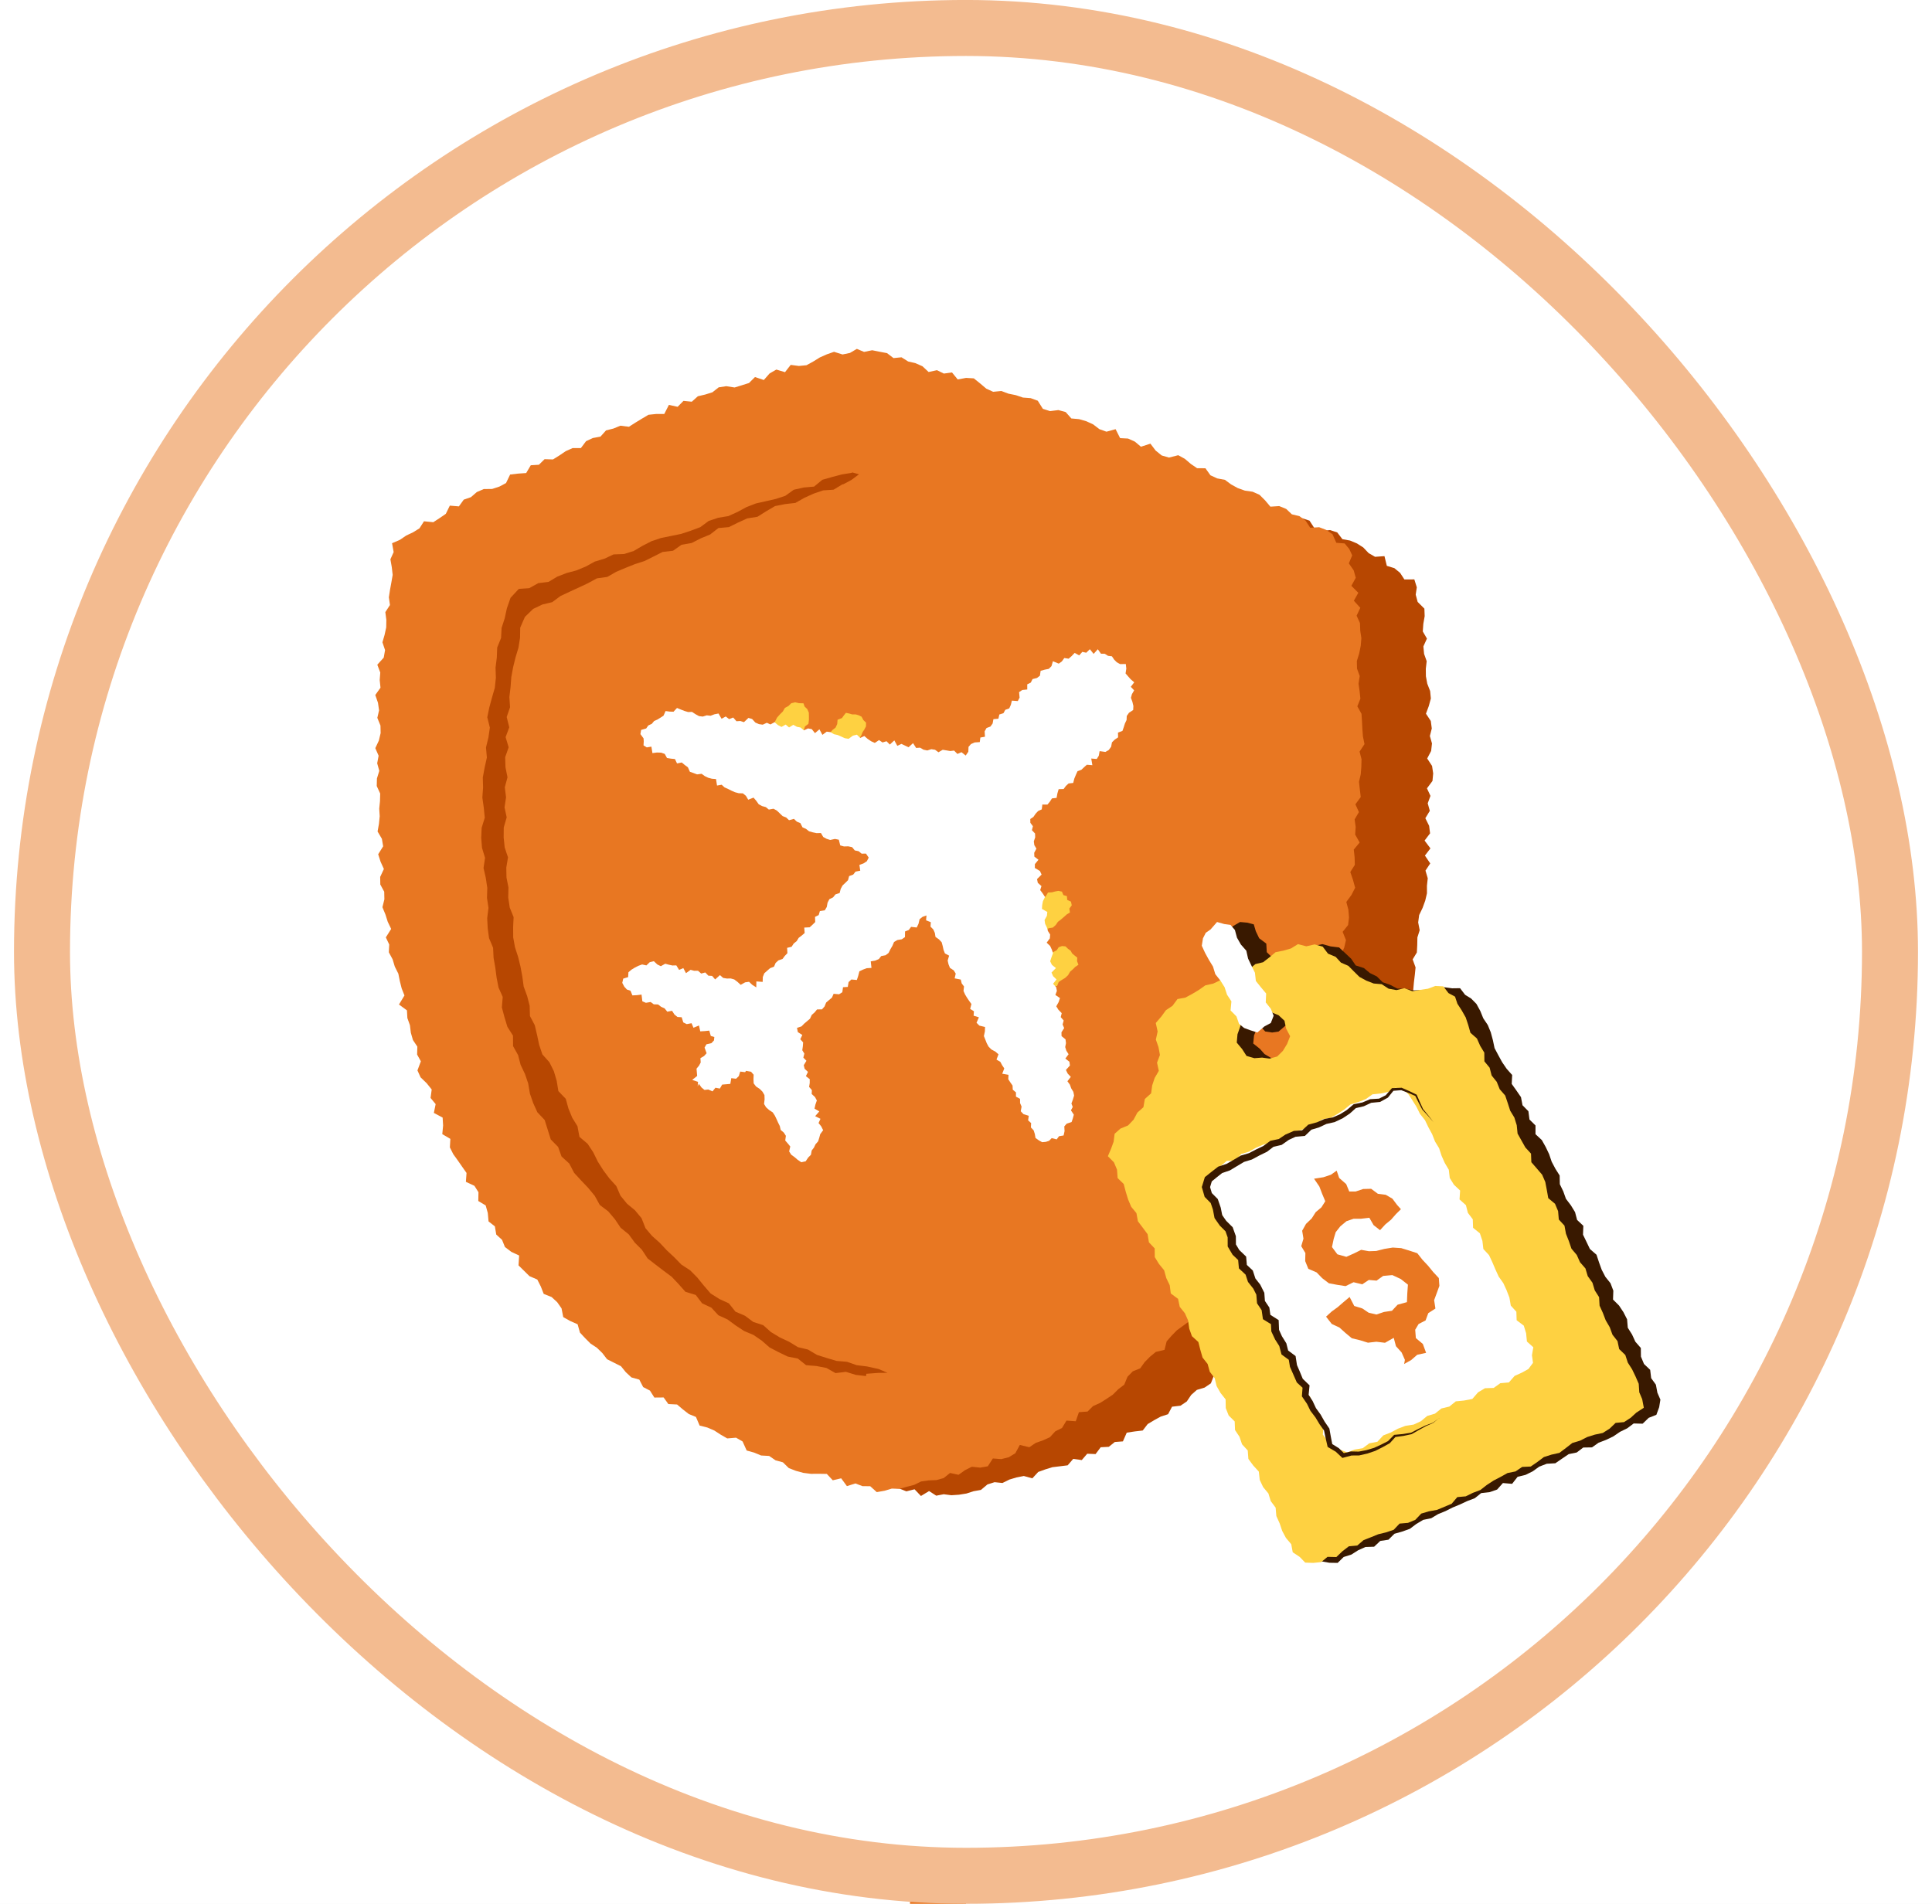
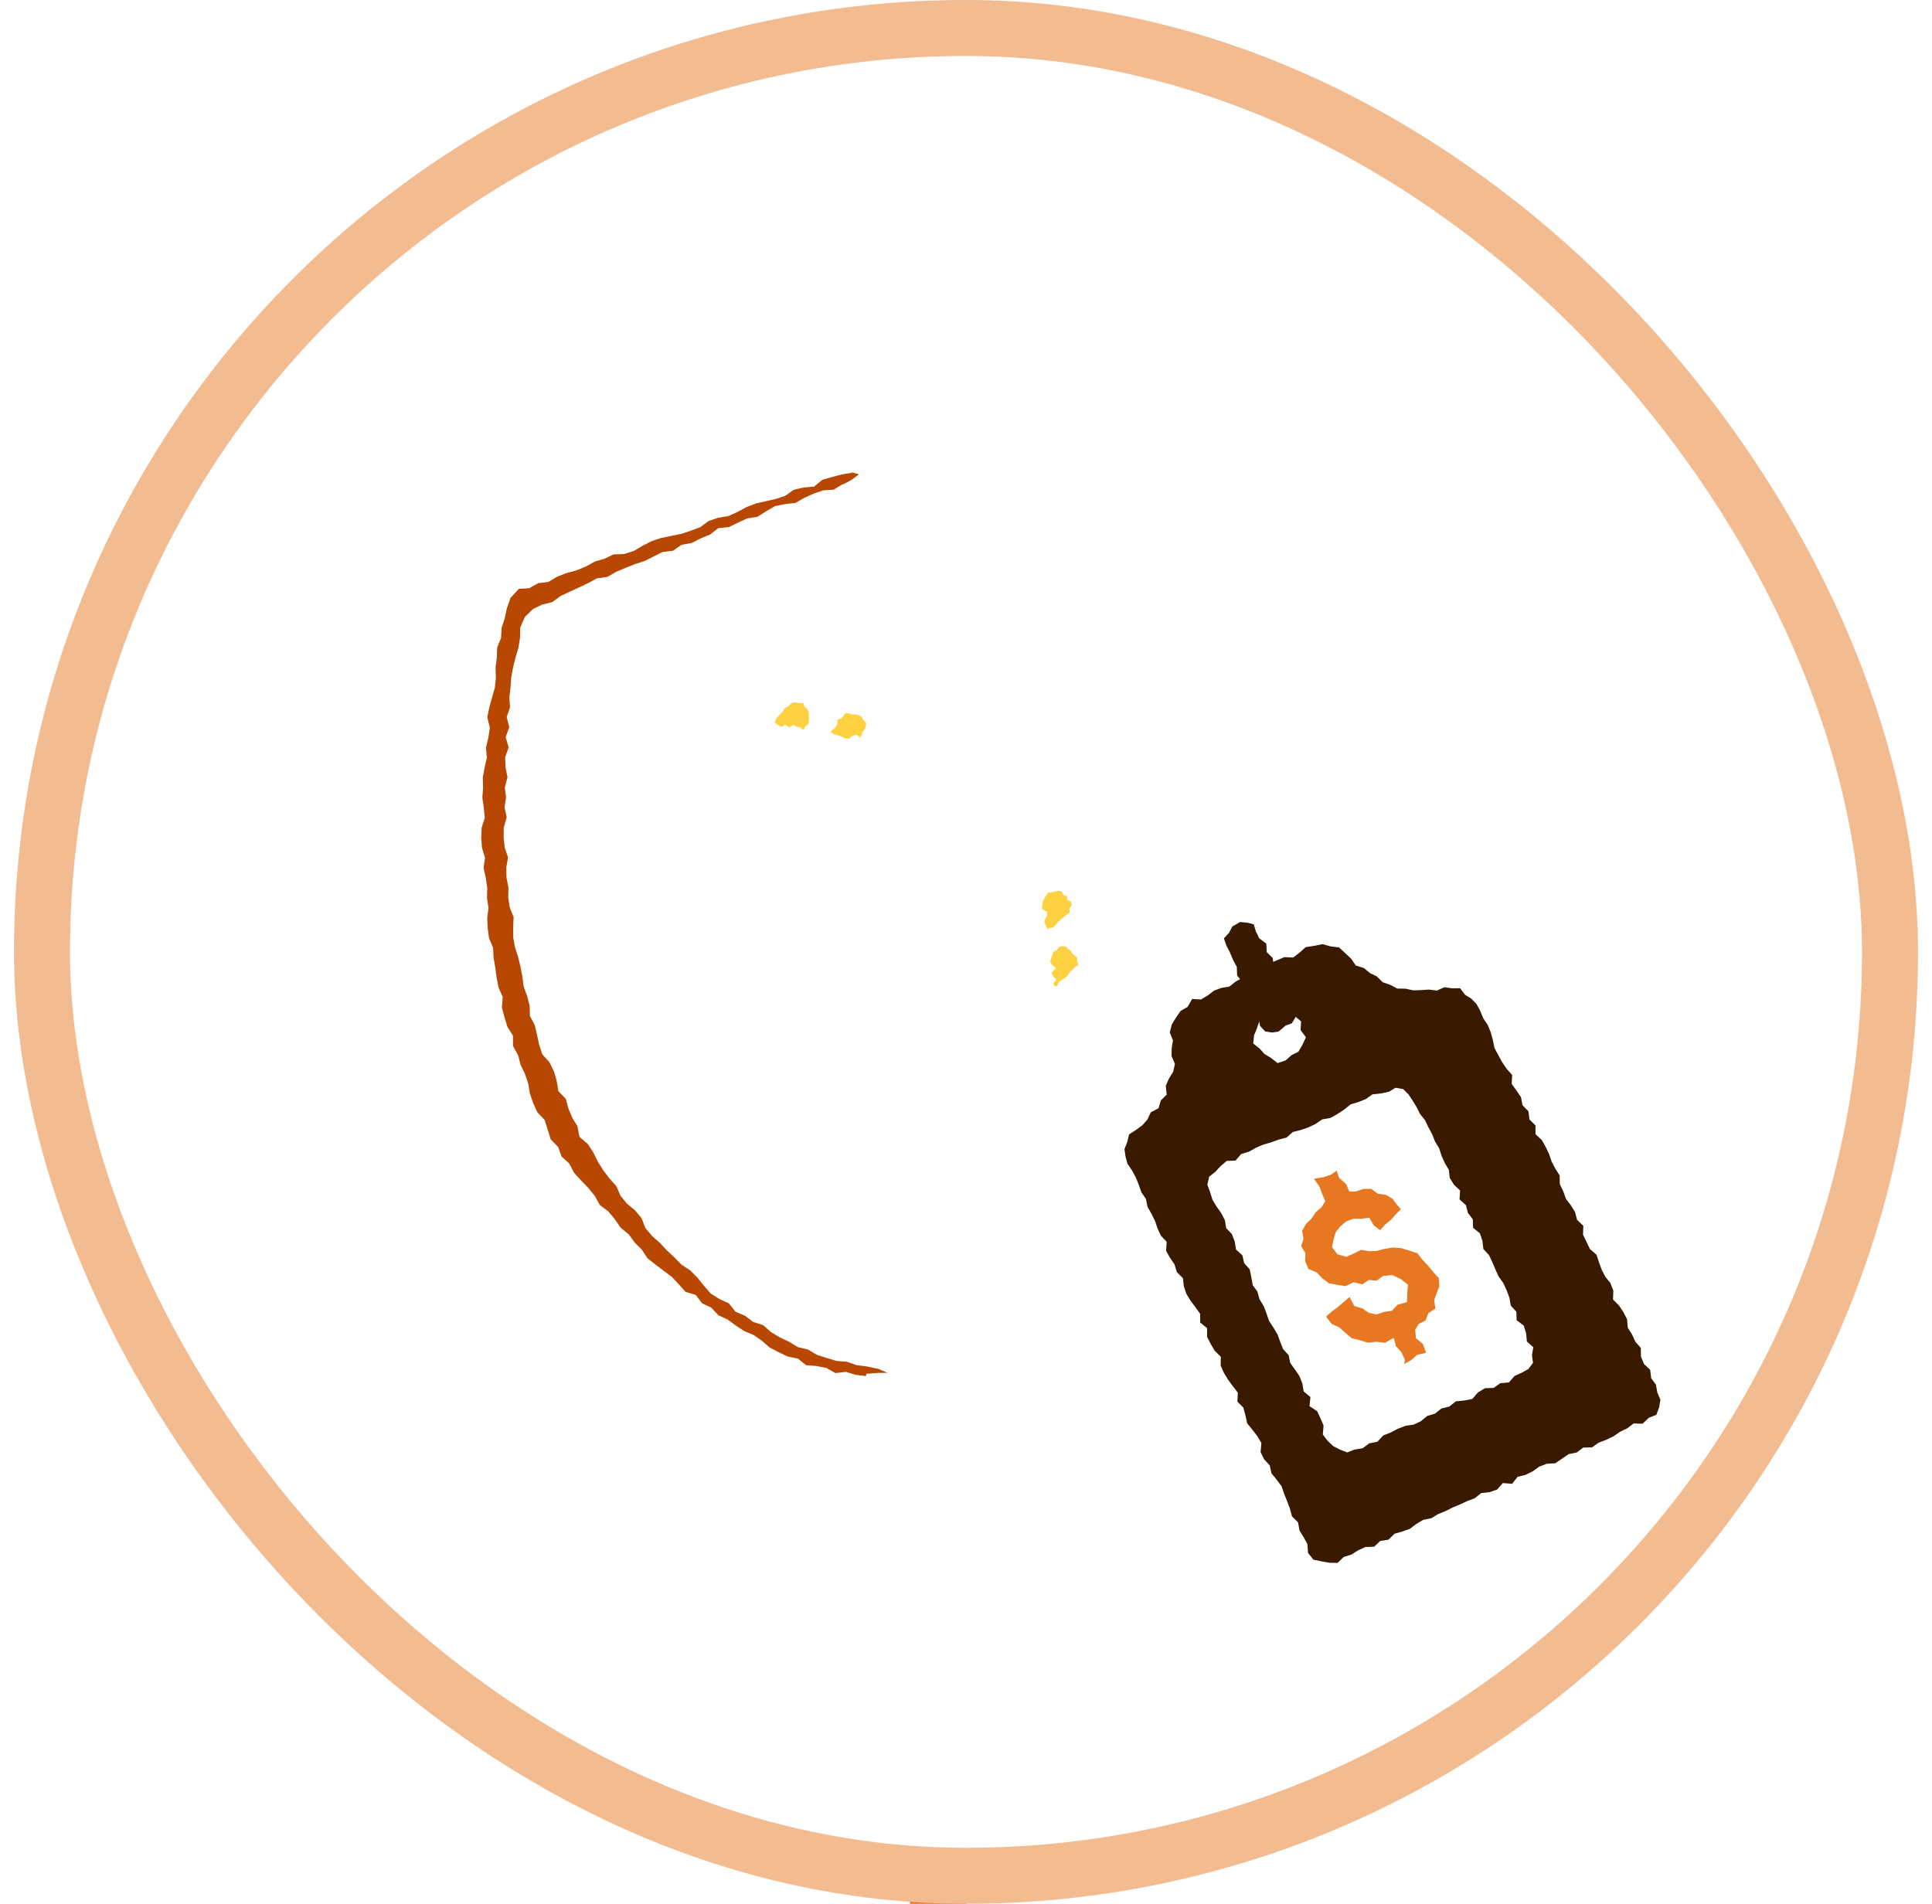
<svg xmlns="http://www.w3.org/2000/svg" width="69" height="68" viewBox="0 0 69 68" fill="none">
  <rect width="69" height="68" fill="#F5F5F5" />
  <g clip-path="url(#clip0_3930_44259)">
    <rect width="360" height="12430" transform="translate(-13 -3608)" fill="white" />
    <g clip-path="url(#clip1_3930_44259)">
      <line x1="33.5" y1="-109.201" x2="33.5" y2="169.799" stroke="#E87722" stroke-width="2" stroke-linecap="round" stroke-dasharray="4 4" />
      <rect x="1.5" y="0.999" width="66" height="66" rx="33" fill="white" />
      <rect x="1.5" y="0.999" width="66" height="66" rx="33" stroke="#F3BB90" stroke-width="2" />
-       <path d="M30.372 26.197L30.19 26.071L29.944 25.966L29.719 25.82L29.484 25.696L29.187 25.677L29.061 25.369L28.837 25.233L28.613 25.093L28.289 25.061L28.221 24.743L27.952 24.622L27.837 24.371L27.664 24.146L27.617 23.866L27.75 23.6L27.847 23.371L27.949 23.148L27.933 22.814L28.186 22.676L28.454 22.581L28.553 22.277L28.835 22.214L29.012 21.996L29.31 21.982L29.528 21.829L29.748 21.672L29.99 21.561L30.281 21.566L30.47 21.327L30.717 21.223L30.988 21.187L31.197 20.979L31.464 20.93L31.718 20.848L32.017 20.911L32.256 20.785L32.499 20.666L32.744 20.55L33.02 20.549L33.316 20.574L33.456 20.231L33.772 20.269L33.962 20.043L34.258 20.051L34.46 19.845L34.719 19.768L34.97 19.675L35.185 19.489L35.453 19.439L35.752 19.476L36.005 19.392L36.258 19.307L36.469 19.093L36.783 19.197L36.99 18.963L37.229 18.83L37.535 18.927L37.743 18.674L38.032 18.721L38.303 18.706L38.55 18.586L38.794 18.453L39.049 18.359L39.309 18.289L39.603 18.409L39.869 18.377L40.121 18.259L40.392 18.269L40.642 18.111L40.908 18.069L41.174 18.024L41.451 18.113L41.712 17.995L41.985 18.06L42.253 18.04L42.522 18.071L42.788 18.206L43.057 18.065L43.323 18.119L43.596 18.01L43.852 18.207L44.13 18.09L44.405 18.052L44.659 18.188L44.907 18.336L45.163 18.41L45.447 18.343L45.706 18.41L45.974 18.44L46.233 18.506L46.512 18.511L46.768 18.596L46.953 18.88L47.205 18.962L47.503 18.933L47.759 19.017L47.943 19.258L48.215 19.307L48.462 19.41L48.688 19.554L48.879 19.755L49.109 19.888L49.445 19.864L49.53 20.211L49.799 20.293L50.005 20.463L50.157 20.697L50.512 20.695L50.6 20.978L50.561 21.24L50.631 21.5L50.871 21.739L50.881 22.008L50.833 22.283L50.814 22.554L50.962 22.809L50.835 23.088L50.86 23.355L50.953 23.616L50.922 23.886L50.925 24.154L50.974 24.419L51.076 24.681L51.102 24.948L51.028 25.219L50.927 25.491L51.1 25.752L51.135 26.019L51.067 26.288L51.142 26.554L51.112 26.822L50.971 27.091L51.145 27.357L51.185 27.625L51.16 27.893L50.963 28.158L51.088 28.427L50.99 28.692L51.065 28.961L50.905 29.224L51.04 29.496L51.074 29.765L50.878 30.023L51.087 30.302L50.89 30.559L51.08 30.839L50.91 31.096L50.991 31.37L50.962 31.637L50.963 31.906L50.901 32.169L50.807 32.428L50.684 32.684L50.649 32.948L50.703 33.224L50.621 33.483L50.616 33.752L50.602 34.02L50.452 34.267L50.556 34.554L50.529 34.821L50.497 35.087L50.473 35.355L50.481 35.629L50.263 35.86L50.285 36.138L50.23 36.399L50.162 36.659L50.052 36.908L50.031 37.178L50.013 37.449L49.777 37.666L49.847 37.959L49.647 38.182L49.629 38.455L49.557 38.712L49.654 39.02L49.398 39.222L49.369 39.493L49.318 39.758L49.105 39.968L49.136 40.261L49.147 40.55L48.96 40.767L48.725 40.963L48.73 41.252L48.684 41.522L48.586 41.771L48.338 41.956L48.377 42.266L48.251 42.502L48.077 42.717L47.911 42.932L47.956 43.254L47.719 43.433L47.563 43.653L47.519 43.933L47.434 44.193L47.269 44.407L47.123 44.632L46.919 44.821L46.934 45.146L46.77 45.361L46.452 45.471L46.403 45.761L46.288 46.008L46.127 46.224L45.87 46.366L45.804 46.652L45.59 46.825L45.337 46.964L45.23 47.222L44.989 47.365L44.878 47.624L44.776 47.894L44.623 48.12L44.419 48.297L44.057 48.313L43.927 48.562L43.775 48.791L43.549 48.939L43.356 49.125L43.246 49.409L43.022 49.561L42.745 49.644L42.544 49.822L42.385 50.057L42.161 50.208L41.859 50.244L41.717 50.512L41.453 50.598L41.218 50.727L40.988 50.865L40.812 51.094L40.522 51.128L40.241 51.171L40.104 51.483L39.814 51.505L39.6 51.677L39.311 51.692L39.128 51.936L38.829 51.924L38.635 52.15L38.329 52.108L38.131 52.338L37.857 52.372L37.585 52.405L37.33 52.484L37.079 52.575L36.869 52.803L36.565 52.719L36.302 52.771L36.046 52.848L35.802 52.969L35.52 52.94L35.265 53.021L35.034 53.216L34.77 53.263L34.517 53.345L34.248 53.388L33.977 53.406L33.705 53.371L33.437 53.422L33.181 53.257L32.891 53.433L32.663 53.194L32.37 53.267L32.119 53.167L31.833 53.15L31.594 53.014L31.374 52.848L31.126 52.731L31.041 52.396L30.709 52.38L30.486 52.219L30.327 51.993L30.254 51.703L29.936 51.611L29.819 51.36L29.782 51.064L29.614 50.854L29.411 50.66L29.426 50.353L29.214 50.158L29.112 49.91L29.07 49.639L29.007 49.378L28.865 49.145L28.779 48.892L28.689 48.639L28.682 48.365L28.592 48.112L28.442 47.872L28.546 47.577L28.441 47.325L28.431 47.057L28.224 46.819L28.398 46.523L28.216 46.278L28.34 45.994L28.233 45.739L28.117 45.481L28.039 45.219L28 44.953L27.986 44.684L28.087 44.411L28.046 44.145L28.092 43.876L27.987 43.611L27.977 43.343L27.93 43.075L28.158 42.808L28.179 42.541L28.017 42.272L28.035 42.005L28.064 41.738L28.046 41.47L27.983 41.199L28.192 40.941L28.166 40.672L28.209 40.407L28.263 40.143L28.125 39.866L28.245 39.607L28.078 39.325L28.212 39.067L28.195 38.797L28.35 38.543L28.268 38.266L28.317 38.002L28.403 37.742L28.372 37.47L28.337 37.196L28.424 36.937L28.467 36.672L28.459 36.401L28.502 36.137L28.552 35.873L28.739 35.629L28.671 35.349L28.629 35.073L28.835 34.833L28.909 34.574L28.923 34.306L28.829 34.02L28.962 33.77L29.064 33.516L28.969 33.229L28.981 32.96L28.988 32.689L29.258 32.465L29.158 32.176L29.122 31.897L29.229 31.644L29.213 31.369L29.38 31.128L29.337 30.847L29.521 30.61L29.644 30.362L29.553 30.071L29.763 29.84L29.802 29.575L29.661 29.272L29.879 29.045L29.897 28.776L29.915 28.505L29.925 28.234L29.976 27.97L30.17 27.74L30.038 27.436L30.241 27.207L30.391 26.966L30.23 26.654L30.459 26.433L30.372 26.197Z" fill="#B74701" />
-       <path d="M14.002 19.403L14.285 19.28L14.508 19.128L14.752 19.013L14.981 18.871L15.142 18.619L15.475 18.652L15.7 18.505L15.922 18.353L16.065 18.06L16.389 18.087L16.563 17.846L16.82 17.757L17.028 17.576L17.276 17.468L17.577 17.464L17.835 17.38L18.072 17.254L18.219 16.949L18.503 16.916L18.792 16.896L18.956 16.618L19.246 16.6L19.449 16.401L19.75 16.41L19.979 16.267L20.205 16.114L20.451 16.004L20.745 16.005L20.93 15.759L21.174 15.645L21.445 15.595L21.644 15.373L21.907 15.307L22.157 15.205L22.462 15.243L22.692 15.096L22.925 14.954L23.16 14.815L23.436 14.786H23.724L23.889 14.462L24.201 14.53L24.41 14.318L24.707 14.348L24.923 14.154L25.186 14.092L25.443 14.012L25.667 13.835L25.938 13.794L26.236 13.84L26.494 13.761L26.75 13.68L26.964 13.467L27.279 13.573L27.487 13.337L27.727 13.2L28.036 13.293L28.239 13.033L28.531 13.071L28.803 13.045L29.045 12.912L29.283 12.765L29.532 12.655L29.787 12.566L30.091 12.661L30.355 12.606L30.602 12.461L30.859 12.569L31.149 12.51L31.414 12.563L31.679 12.613L31.911 12.79L32.196 12.762L32.434 12.911L32.696 12.972L32.945 13.082L33.165 13.287L33.463 13.222L33.708 13.343L34 13.303L34.204 13.553L34.502 13.498L34.779 13.514L35.003 13.694L35.225 13.882L35.47 13.994L35.762 13.965L36.014 14.06L36.279 14.114L36.533 14.2L36.811 14.221L37.063 14.313L37.245 14.602L37.501 14.684L37.8 14.647L38.06 14.718L38.262 14.946L38.539 14.971L38.798 15.046L39.043 15.159L39.265 15.329L39.517 15.419L39.843 15.329L40.004 15.649L40.287 15.664L40.532 15.774L40.748 15.956L41.086 15.846L41.273 16.093L41.489 16.268L41.749 16.343L42.08 16.259L42.317 16.389L42.53 16.571L42.755 16.724L43.051 16.725L43.23 16.976L43.474 17.088L43.748 17.139L43.968 17.302L44.203 17.432L44.458 17.523L44.738 17.564L44.984 17.674L45.184 17.874L45.371 18.097L45.686 18.076L45.936 18.178L46.138 18.37L46.408 18.436L46.628 18.596L46.794 18.851L47.113 18.831L47.367 18.928L47.59 19.082L47.725 19.387L48.022 19.41L48.186 19.606L48.293 19.836L48.173 20.122L48.347 20.374L48.42 20.638L48.263 20.924L48.511 21.173L48.352 21.457L48.582 21.71L48.45 21.991L48.57 22.253L48.58 22.524L48.62 22.793L48.598 23.064L48.543 23.338L48.459 23.611L48.465 23.881L48.561 24.147L48.519 24.419L48.557 24.688L48.585 24.956L48.476 25.228L48.625 25.496L48.643 25.766L48.656 26.036L48.677 26.307L48.732 26.578L48.556 26.845L48.626 27.116L48.619 27.387L48.598 27.656L48.535 27.924L48.565 28.195L48.598 28.468L48.407 28.728L48.533 29.006L48.38 29.266L48.417 29.539L48.399 29.808L48.559 30.092L48.349 30.346L48.379 30.619L48.387 30.891L48.225 31.146L48.321 31.428L48.398 31.709L48.266 31.965L48.083 32.215L48.157 32.496L48.179 32.772L48.146 33.041L47.951 33.284L48.07 33.576L48.009 33.84L47.898 34.095L47.795 34.351L47.929 34.65L47.751 34.892L47.663 35.149L47.702 35.433L47.697 35.708L47.604 35.965L47.533 36.226L47.397 36.471L47.513 36.778L47.427 37.036L47.16 37.246L47.21 37.538L47.185 37.812L47.108 38.072L46.915 38.297L46.954 38.591L46.815 38.831L46.629 39.056L46.625 39.338L46.453 39.565L46.449 39.848L46.459 40.14L46.406 40.409L46.289 40.654L45.961 40.816L45.943 41.1L45.898 41.373L45.754 41.606L45.656 41.858L45.677 42.164L45.54 42.4L45.325 42.597L45.222 42.848L45.183 43.132L45.049 43.368L44.795 43.539L44.791 43.845L44.593 44.045L44.444 44.271L44.303 44.502L44.254 44.788L44.013 44.957L43.783 45.13L43.811 45.473L43.564 45.633L43.458 45.888L43.209 46.042L43.165 46.346L42.896 46.481L42.834 46.776L42.544 46.889L42.48 47.188L42.255 47.352L42.031 47.515L41.843 47.708L41.666 47.91L41.59 48.213L41.28 48.287L41.071 48.459L40.882 48.65L40.721 48.874L40.456 48.981L40.268 49.174L40.152 49.456L39.937 49.621L39.743 49.815L39.518 49.965L39.288 50.11L39.036 50.223L38.842 50.417L38.533 50.44L38.42 50.764L38.088 50.74L37.93 51.003L37.688 51.124L37.495 51.335L37.246 51.447L36.988 51.538L36.761 51.692L36.422 51.61L36.262 51.906L36.028 52.049L35.761 52.116L35.459 52.093L35.278 52.373L35.006 52.42L34.707 52.389L34.464 52.511L34.234 52.676L33.93 52.611L33.703 52.794L33.442 52.865L33.165 52.876L32.897 52.914L32.649 53.036L32.387 53.104L32.126 53.177L31.849 53.169L31.592 53.246L31.313 53.295L31.079 53.084L30.804 53.082L30.55 52.985L30.247 53.081L30.042 52.802L29.742 52.872L29.529 52.645L29.247 52.64L28.962 52.642L28.688 52.607L28.425 52.535L28.172 52.437L27.961 52.231L27.698 52.159L27.47 52.003L27.183 51.987L26.932 51.883L26.667 51.809L26.521 51.486L26.288 51.351L25.973 51.377L25.738 51.242L25.51 51.094L25.26 50.987L24.987 50.918L24.855 50.61L24.602 50.507L24.388 50.341L24.181 50.165L23.869 50.149L23.701 49.914L23.37 49.917L23.213 49.669L22.97 49.543L22.832 49.276L22.551 49.198L22.352 49.013L22.178 48.799L21.931 48.674L21.681 48.549L21.513 48.329L21.319 48.14L21.09 47.989L20.899 47.797L20.713 47.598L20.629 47.3L20.363 47.183L20.116 47.044L20.055 46.732L19.899 46.51L19.7 46.327L19.418 46.214L19.314 45.949L19.189 45.702L18.909 45.581L18.715 45.389L18.519 45.197L18.541 44.844L18.261 44.713L18.034 44.541L17.93 44.284L17.723 44.095L17.674 43.803L17.448 43.626L17.421 43.324L17.346 43.056L17.082 42.897L17.088 42.583L16.944 42.355L16.639 42.212L16.662 41.895L16.505 41.672L16.349 41.447L16.188 41.224L16.067 40.982L16.084 40.678L15.796 40.509L15.825 40.202L15.808 39.917L15.495 39.751L15.559 39.437L15.377 39.216L15.418 38.914L15.239 38.691L15.021 38.48L14.909 38.232L15.031 37.907L14.897 37.667L14.905 37.383L14.748 37.148L14.673 36.888L14.64 36.617L14.549 36.363L14.534 36.088L14.249 35.879L14.445 35.556L14.345 35.302L14.279 35.04L14.226 34.776L14.1 34.525L14.022 34.265L13.887 34.014L13.901 33.736L13.78 33.481L13.97 33.179L13.848 32.924L13.765 32.662L13.658 32.403L13.728 32.121L13.722 31.85L13.582 31.592L13.578 31.321L13.71 31.038L13.591 30.776L13.507 30.512L13.684 30.228L13.639 29.961L13.485 29.699L13.534 29.425L13.561 29.154L13.544 28.884L13.571 28.613L13.578 28.343L13.455 28.075L13.462 27.805L13.546 27.533L13.471 27.263L13.522 26.993L13.404 26.722L13.53 26.453L13.594 26.185L13.588 25.915L13.476 25.64L13.538 25.372L13.499 25.1L13.403 24.824L13.589 24.563L13.561 24.291L13.581 24.021L13.475 23.742L13.705 23.488L13.752 23.22L13.658 22.941L13.735 22.677L13.793 22.411L13.798 22.14L13.762 21.864L13.927 21.61L13.888 21.334L13.929 21.066L13.978 20.8L14.024 20.534L13.992 20.256L13.943 19.977L14.059 19.719L14.002 19.403Z" fill="#E87722" />
      <path d="M30.426 16.886L30.065 16.946L29.715 17.038L29.369 17.137L29.074 17.38L28.704 17.413L28.35 17.492L28.046 17.71L27.704 17.822L27.351 17.902L26.997 17.982L26.661 18.112L26.341 18.285L26.012 18.434L25.651 18.493L25.31 18.607L25.008 18.83L24.67 18.956L24.328 19.069L23.972 19.142L23.615 19.214L23.273 19.328L22.95 19.493L22.634 19.679L22.291 19.788L21.914 19.802L21.587 19.955L21.241 20.059L20.922 20.235L20.588 20.373L20.239 20.466L19.903 20.596L19.588 20.784L19.222 20.829L18.903 21.008L18.529 21.034L18.233 21.353L18.102 21.731L18.026 22.082L17.914 22.428L17.895 22.788L17.757 23.129L17.743 23.49L17.698 23.847L17.71 24.21L17.672 24.567L17.571 24.916L17.476 25.266L17.403 25.619L17.495 25.989L17.443 26.345L17.357 26.697L17.388 27.059L17.309 27.413L17.243 27.77L17.253 28.129L17.227 28.488L17.278 28.849L17.313 29.208L17.202 29.567L17.186 29.926L17.215 30.285L17.323 30.641L17.269 31.003L17.35 31.357L17.403 31.713L17.393 32.073L17.446 32.428L17.4 32.793L17.418 33.153L17.466 33.509L17.61 33.851L17.628 34.212L17.69 34.565L17.736 34.921L17.805 35.273L17.954 35.608L17.924 35.984L18.017 36.331L18.121 36.675L18.321 36.991L18.324 37.365L18.503 37.685L18.593 38.033L18.748 38.358L18.864 38.697L18.925 39.059L19.043 39.401L19.192 39.728L19.452 40.003L19.561 40.349L19.67 40.698L19.932 40.964L20.055 41.307L20.331 41.559L20.505 41.892L20.753 42.162L21.007 42.429L21.241 42.712L21.421 43.039L21.723 43.267L21.96 43.547L22.166 43.853L22.457 44.09L22.672 44.385L22.925 44.638L23.128 44.947L23.413 45.169L23.7 45.388L23.989 45.603L24.238 45.867L24.48 46.14L24.849 46.253L25.074 46.551L25.406 46.707L25.655 46.977L25.987 47.13L26.277 47.344L26.577 47.541L26.912 47.682L27.208 47.886L27.486 48.129L27.806 48.296L28.132 48.453L28.494 48.524L28.788 48.761L29.16 48.791L29.514 48.86L29.84 49.044L30.212 48.999L30.561 49.107L30.921 49.149L30.941 49.113L30.934 49.069L31.358 49.037L31.697 49.034L31.377 48.897L30.961 48.806L30.596 48.761L30.25 48.64L29.878 48.609L29.527 48.505L29.177 48.394L28.857 48.203L28.497 48.117L28.181 47.924L27.85 47.769L27.536 47.58L27.258 47.332L26.902 47.217L26.609 46.997L26.267 46.85L26.031 46.553L25.691 46.397L25.38 46.2L25.137 45.919L24.904 45.631L24.648 45.372L24.337 45.17L24.082 44.908L23.815 44.659L23.565 44.392L23.29 44.147L23.053 43.868L22.912 43.51L22.679 43.23L22.392 42.992L22.16 42.708L22.011 42.364L21.765 42.092L21.546 41.799L21.351 41.491L21.189 41.161L20.988 40.855L20.695 40.606L20.623 40.223L20.437 39.924L20.302 39.595L20.206 39.247L19.942 38.972L19.883 38.609L19.782 38.264L19.622 37.941L19.37 37.66L19.256 37.319L19.181 36.965L19.098 36.615L18.927 36.291L18.916 35.923L18.827 35.576L18.703 35.238L18.655 34.882L18.59 34.53L18.505 34.181L18.393 33.837L18.329 33.484L18.326 33.122L18.343 32.758L18.205 32.415L18.151 32.06L18.159 31.698L18.089 31.345L18.082 30.986L18.143 30.623L18.025 30.271L17.988 29.914L17.991 29.555L18.096 29.194L18.019 28.837L18.073 28.479L18.029 28.12L18.125 27.764L18.053 27.404L18.042 27.045L18.166 26.693L18.058 26.328L18.188 25.978L18.096 25.61L18.216 25.261L18.192 24.898L18.234 24.542L18.261 24.185L18.326 23.831L18.412 23.48L18.517 23.133L18.573 22.78L18.579 22.418L18.747 22.034L19.04 21.75L19.365 21.593L19.721 21.508L20.019 21.287L20.346 21.134L20.674 20.984L21 20.83L21.319 20.657L21.69 20.606L22.005 20.425L22.338 20.284L22.673 20.15L23.017 20.039L23.341 19.878L23.664 19.715L24.037 19.671L24.34 19.458L24.704 19.394L25.026 19.229L25.36 19.092L25.657 18.861L26.032 18.827L26.357 18.666L26.686 18.516L27.052 18.458L27.363 18.262L27.68 18.076L28.039 18.005L28.408 17.963L28.726 17.782L29.056 17.632L29.398 17.515L29.769 17.491L30.088 17.299L30.12 17.296L30.407 17.143L30.678 16.941L30.435 16.873L30.426 16.886Z" fill="#B74701" />
      <path d="M28.872 25.854L28.747 25.948L28.701 26.097L28.561 26.181L28.541 26.347L28.411 26.439L28.335 26.567L28.233 26.678L28.192 26.831L28.057 26.882L27.957 26.958L27.835 27.072L27.694 27.011L27.548 26.976L27.47 26.925L27.41 26.782L27.358 26.663L27.255 26.54L27.335 26.406L27.387 26.283L27.471 26.16L27.561 26.043L27.595 25.886L27.683 25.766L27.751 25.632L27.85 25.52L27.958 25.413L28.033 25.284L28.159 25.217L28.259 25.118L28.396 25.084L28.534 25.116L28.696 25.121L28.733 25.233L28.831 25.327L28.886 25.45L28.89 25.581L28.89 25.71L28.872 25.854ZM30.808 26.148L30.756 26.277L30.677 26.389L30.598 26.5L30.526 26.617L30.475 26.747L30.389 26.855L30.285 26.917L30.201 27.011L30.077 26.998L29.95 27.034L29.833 26.977L29.736 26.926L29.643 26.868L29.546 26.775L29.558 26.63L29.536 26.523L29.503 26.401L29.554 26.287L29.643 26.183L29.728 26.076L29.842 25.988L29.9 25.862L29.914 25.706L30.071 25.647L30.133 25.559L30.211 25.461L30.335 25.487L30.438 25.518L30.561 25.517L30.672 25.549L30.77 25.598L30.834 25.718L30.93 25.811L30.928 25.944L30.87 26.056L30.808 26.148ZM38.097 32.662L37.996 32.753L37.892 32.842L37.783 32.924L37.703 33.041L37.6 33.131L37.442 33.157L37.375 33.266L37.256 33.316L37.128 33.299L37.039 33.202L36.894 33.182L36.836 33.088L36.797 32.977L36.777 32.861L36.72 32.763L36.661 32.633L36.771 32.544L36.816 32.422L36.913 32.326L37.044 32.27L37.127 32.156L37.259 32.101L37.356 32.002L37.429 31.878L37.57 31.872L37.678 31.842L37.798 31.82L37.925 31.846L37.979 31.971L38.104 32.007L38.114 32.142L38.249 32.204L38.277 32.336L38.191 32.452L38.212 32.592L38.097 32.662ZM38.321 34.617L38.218 34.706L38.145 34.831L38.046 34.925L37.927 34.997L37.812 35.073L37.753 35.215L37.619 35.234H37.503L37.397 35.22L37.249 35.261L37.208 35.119L37.111 35.058L37.01 35L36.958 34.88L36.917 34.756L36.983 34.639L37.034 34.539L37.117 34.468L37.213 34.371L37.259 34.214L37.366 34.129L37.492 34.066L37.62 34.004L37.743 33.938L37.81 33.833L37.928 33.791L38.053 33.802L38.144 33.89L38.236 33.956L38.29 34.053L38.375 34.125L38.474 34.204L38.466 34.33L38.515 34.458L38.396 34.54L38.321 34.617Z" fill="#FED141" />
      <path d="M24.917 38.803L24.929 38.641L24.722 38.572L24.898 38.431L24.888 38.308L24.876 38.17L24.964 38.064L25.025 37.95L25.015 37.796L25.146 37.718L25.236 37.619L25.163 37.417L25.23 37.3L25.408 37.259L25.499 37.161L25.512 37.039L25.386 37.003L25.332 36.811L25.168 36.828L25.009 36.837L24.964 36.628L24.767 36.709L24.698 36.547L24.526 36.579L24.403 36.518L24.346 36.334L24.195 36.324L24.087 36.236L24.002 36.103L23.831 36.135L23.737 36.018L23.612 35.961L23.502 35.877L23.349 35.872L23.238 35.789L23.068 35.818L22.941 35.764L22.912 35.524L22.746 35.545L22.586 35.553L22.517 35.386L22.388 35.343L22.298 35.244L22.224 35.106L22.258 34.954L22.433 34.901L22.444 34.727L22.553 34.634L22.674 34.56L22.801 34.496L22.933 34.448L23.086 34.482L23.206 34.367L23.352 34.332L23.478 34.45L23.601 34.51L23.758 34.422L23.886 34.457L24.016 34.485L24.154 34.481L24.254 34.643L24.404 34.578L24.5 34.759L24.664 34.64L24.792 34.674L24.929 34.673L25.043 34.773L25.188 34.734L25.299 34.849L25.433 34.857L25.541 34.983L25.713 34.828L25.827 34.929L25.959 34.951L26.096 34.948L26.224 34.984L26.341 35.072L26.454 35.176L26.611 35.087L26.752 35.067L26.865 35.175L27.01 35.267L27.013 35.054L27.238 35.071L27.243 34.896L27.297 34.763L27.399 34.672L27.502 34.582L27.644 34.526L27.7 34.395L27.8 34.303L27.947 34.252L28.028 34.143L28.122 34.045L28.111 33.855L28.272 33.816L28.346 33.701L28.453 33.615L28.525 33.497L28.635 33.414L28.738 33.325L28.723 33.131L28.917 33.121L29.017 33.03L29.115 32.934L29.108 32.749L29.239 32.684L29.282 32.541L29.457 32.515L29.527 32.396L29.556 32.24L29.62 32.117L29.753 32.052L29.837 31.946L29.987 31.897L30.025 31.749L30.091 31.627L30.19 31.534L30.287 31.438L30.326 31.292L30.471 31.239L30.555 31.132L30.723 31.099L30.693 30.893L30.839 30.839L30.958 30.762L31.025 30.632L30.927 30.488L30.773 30.491L30.665 30.403L30.528 30.375L30.433 30.259L30.296 30.229L30.142 30.233L30.009 30.196L29.958 29.993L29.82 29.965L29.65 30.002L29.52 29.96L29.401 29.895L29.319 29.754L29.164 29.758L29.027 29.729L28.894 29.691L28.785 29.605L28.661 29.551L28.584 29.399L28.458 29.347L28.355 29.248L28.18 29.296L28.077 29.198L27.95 29.149L27.847 29.049L27.744 28.951L27.625 28.886L27.458 28.916L27.351 28.828L27.216 28.791L27.097 28.726L27.008 28.601L26.912 28.489L26.722 28.564L26.64 28.425L26.532 28.337L26.383 28.332L26.249 28.296L26.124 28.241L26.003 28.18L25.878 28.125L25.774 28.029L25.608 28.058L25.572 27.826L25.426 27.815L25.291 27.779L25.169 27.72L25.058 27.638L24.896 27.659L24.768 27.611L24.639 27.566L24.567 27.405L24.455 27.323L24.348 27.234L24.18 27.268L24.105 27.111L23.961 27.097L23.821 27.074L23.741 26.928L23.612 26.883L23.463 26.878L23.301 26.899L23.264 26.668L23.099 26.695L22.983 26.623L22.991 26.478L22.984 26.372L22.872 26.22L22.897 26.071L23.078 26.019L23.153 25.912L23.279 25.853L23.362 25.753L23.482 25.699L23.589 25.633L23.697 25.563L23.771 25.397L23.92 25.417L24.054 25.421L24.179 25.287L24.318 25.344L24.447 25.394L24.577 25.433L24.714 25.427L24.839 25.509L24.965 25.578L25.099 25.594L25.242 25.55L25.377 25.565L25.521 25.511L25.662 25.485L25.77 25.673L25.919 25.591L26.041 25.685L26.186 25.628L26.302 25.761L26.44 25.752L26.57 25.794L26.73 25.642L26.861 25.681L26.978 25.809L27.106 25.864L27.24 25.884L27.387 25.816L27.515 25.875L27.663 25.796L27.784 25.898L27.911 25.964L28.06 25.88L28.181 25.983L28.332 25.889L28.459 25.959L28.591 25.985L28.712 26.086L28.859 26.018L28.992 26.043L29.107 26.186L29.265 26.05L29.372 26.247L29.526 26.133L29.66 26.15L29.785 26.224L29.918 26.253L30.046 26.309L30.173 26.367L30.307 26.389L30.461 26.276L30.603 26.241L30.722 26.357L30.869 26.289L30.99 26.394L31.114 26.477L31.243 26.535L31.395 26.434L31.518 26.519L31.662 26.475L31.78 26.594L31.94 26.445L32.047 26.64L32.194 26.57L32.322 26.631L32.449 26.69L32.609 26.543L32.719 26.715L32.858 26.705L32.984 26.777L33.117 26.805L33.261 26.759L33.394 26.779L33.517 26.869L33.668 26.781L33.802 26.802L33.935 26.825L34.075 26.809L34.194 26.929L34.34 26.867L34.489 26.986L34.583 26.851L34.59 26.677L34.677 26.577L34.81 26.518L34.992 26.506L35.013 26.343L35.177 26.314L35.166 26.122L35.233 26.003L35.372 25.951L35.451 25.842L35.479 25.687L35.657 25.67L35.691 25.52L35.837 25.474L35.904 25.353L36.045 25.302L36.102 25.174L36.138 25.025L36.35 25.04L36.414 24.918L36.396 24.72L36.511 24.645L36.688 24.627L36.687 24.443L36.814 24.38L36.877 24.255L37.032 24.217L37.14 24.135L37.165 23.96L37.31 23.919L37.457 23.89L37.553 23.793L37.604 23.618L37.812 23.703L37.921 23.627L38.011 23.503L38.166 23.527L38.273 23.433L38.381 23.32L38.543 23.409L38.654 23.283L38.794 23.314L38.923 23.188L39.058 23.355L39.208 23.189L39.32 23.349L39.456 23.351L39.571 23.424L39.711 23.441L39.793 23.562L39.885 23.654L40.002 23.719L40.208 23.718L40.225 23.882L40.199 24.054L40.286 24.154L40.38 24.261L40.508 24.371L40.385 24.531L40.505 24.657L40.426 24.794L40.39 24.924L40.443 25.067L40.478 25.216L40.471 25.36L40.322 25.458L40.241 25.573L40.235 25.717L40.176 25.841L40.134 25.974L40.087 26.107L39.928 26.167L39.932 26.337L39.811 26.418L39.713 26.515L39.683 26.673L39.598 26.789L39.479 26.857L39.272 26.829L39.243 26.992L39.17 27.109L38.973 27.093L39.013 27.331L38.817 27.315L38.717 27.403L38.62 27.495L38.484 27.544L38.424 27.675L38.368 27.811L38.329 27.965L38.164 27.983L38.067 28.073L37.986 28.182L37.809 28.187L37.765 28.336L37.735 28.499L37.57 28.517L37.495 28.633L37.409 28.737L37.227 28.736L37.206 28.909L37.077 28.967L36.986 29.064L36.908 29.178L36.796 29.253L36.798 29.388L36.89 29.51L36.854 29.652L36.966 29.771L36.971 29.908L36.922 30.052L36.94 30.186L37.015 30.311L36.936 30.459L36.941 30.595L37.088 30.709L36.96 30.865L36.959 31.002L37.14 31.11L37.2 31.238L37.037 31.399L37.064 31.532L37.195 31.649L37.15 31.792L37.242 31.915L37.322 32.039L37.247 32.187L37.221 32.328L37.213 32.465L37.404 32.573L37.389 32.712L37.306 32.861L37.325 32.995L37.387 33.123L37.425 33.253L37.505 33.378L37.495 33.516L37.381 33.67L37.505 33.788L37.564 33.915L37.607 34.046L37.553 34.191L37.506 34.334L37.568 34.462L37.711 34.577L37.554 34.737L37.611 34.866L37.733 34.984L37.609 35.139L37.72 35.26L37.746 35.392L37.692 35.537L37.856 35.649L37.808 35.793L37.724 35.943L37.802 36.068L37.919 36.187L37.883 36.329L37.989 36.45L37.95 36.592L38.006 36.72L37.909 36.872L37.913 37.008L38.054 37.123L38.071 37.258L38.043 37.399L38.084 37.529L38.164 37.654L38.048 37.809L38.193 37.923L38.212 38.057L38.069 38.216L38.131 38.344L38.243 38.464L38.122 38.619L38.211 38.742L38.257 38.872L38.334 38.998L38.361 39.131L38.317 39.275L38.265 39.415L38.312 39.538L38.248 39.659L38.351 39.813L38.316 39.946L38.271 40.077L38.095 40.135L38.011 40.232L38.02 40.401L37.986 40.556L37.822 40.583L37.739 40.696L37.561 40.651L37.469 40.746L37.35 40.785L37.219 40.796L37.102 40.731L36.982 40.645L36.958 40.504L36.916 40.373L36.818 40.27L36.826 40.114L36.719 40.016L36.741 39.853L36.553 39.794L36.455 39.691L36.485 39.525L36.431 39.399L36.43 39.248L36.284 39.169L36.285 39.017L36.17 38.922L36.163 38.773L36.084 38.661L36.01 38.547L36.018 38.39L35.794 38.35L35.867 38.162L35.791 38.048L35.727 37.928L35.589 37.845L35.661 37.657L35.549 37.561L35.403 37.482L35.304 37.38L35.24 37.26L35.19 37.132L35.139 37.006L35.175 36.836L35.18 36.682L34.976 36.632L34.876 36.53L34.961 36.336L34.772 36.278L34.783 36.12L34.649 36.036L34.694 35.861L34.613 35.75L34.536 35.636L34.466 35.519L34.411 35.395L34.429 35.234L34.346 35.124L34.313 34.988L34.095 34.945L34.133 34.774L34.061 34.658L33.928 34.572L33.877 34.447L33.845 34.31L33.897 34.133L33.748 34.055L33.698 33.928L33.668 33.791L33.632 33.657L33.536 33.553L33.41 33.464L33.388 33.323L33.333 33.199L33.233 33.097L33.243 32.939L33.074 32.872L33.089 32.698L32.947 32.748L32.842 32.833L32.804 32.996L32.74 33.128L32.539 33.105L32.457 33.217L32.323 33.269L32.32 33.471L32.208 33.549L32.051 33.575L31.931 33.644L31.872 33.782L31.8 33.905L31.735 34.037L31.627 34.119L31.472 34.148L31.387 34.256L31.255 34.311L31.098 34.337L31.124 34.571L30.953 34.582L30.818 34.633L30.692 34.694L30.651 34.854L30.602 35.003L30.406 34.985L30.307 35.078L30.278 35.25L30.108 35.261L30.083 35.439L29.967 35.513L29.772 35.496L29.712 35.633L29.608 35.72L29.505 35.809L29.448 35.949L29.357 36.052L29.18 36.055L29.093 36.161L28.991 36.251L28.928 36.386L28.825 36.474L28.721 36.562L28.625 36.66L28.464 36.714L28.495 36.866L28.654 36.966L28.582 37.119L28.683 37.232L28.673 37.371L28.653 37.512L28.727 37.632L28.691 37.776L28.801 37.888L28.706 38.046L28.737 38.175L28.856 38.285L28.782 38.438L28.919 38.544L28.919 38.681L28.897 38.822L28.995 38.936L28.989 39.075L29.107 39.184L29.173 39.306L29.121 39.455L29.09 39.598L29.261 39.697L29.113 39.867L29.302 39.961L29.234 40.113L29.328 40.229L29.398 40.368L29.294 40.509L29.259 40.639L29.218 40.767L29.125 40.872L29.069 40.99L28.989 41.094L28.962 41.246L28.864 41.344L28.774 41.479L28.615 41.512L28.479 41.418L28.379 41.331L28.257 41.242L28.184 41.126L28.224 40.95L28.136 40.842L28.044 40.736L28.067 40.569L27.993 40.453L27.881 40.358L27.85 40.219L27.789 40.096L27.733 39.971L27.674 39.848L27.598 39.732L27.467 39.646L27.359 39.549L27.288 39.431L27.307 39.266L27.302 39.114L27.233 38.994L27.133 38.893L27.002 38.807L26.917 38.696L26.91 38.544L26.916 38.386L26.823 38.28L26.645 38.248L26.612 38.295L26.436 38.274L26.386 38.437L26.287 38.53L26.117 38.509L26.083 38.714L25.936 38.727L25.792 38.739L25.709 38.881L25.552 38.851L25.447 38.981L25.296 38.915L25.16 38.93L25.053 38.841L24.958 38.71L24.917 38.803Z" fill="white" />
      <path d="M46.63 33.831L46.413 34.026L46.187 34.2L45.873 34.187L45.616 34.294L45.359 34.401L45.162 34.635L44.882 34.693L44.607 34.764L44.375 34.924L44.131 35.06L43.907 35.239L43.622 35.285L43.359 35.382L43.133 35.555L42.893 35.7L42.575 35.681L42.413 35.965L42.166 36.107L42.005 36.339L41.85 36.589L41.778 36.877L41.891 37.16L41.846 37.444L41.841 37.717L41.961 38.003L41.899 38.28L41.745 38.531L41.635 38.783L41.667 39.096L41.459 39.306L41.376 39.584L41.099 39.728L40.979 39.988L40.792 40.197L40.564 40.363L40.325 40.517L40.258 40.794L40.159 41.045L40.198 41.311L40.267 41.567L40.429 41.804L40.564 42.055L40.671 42.318L40.764 42.587L40.927 42.824L40.984 43.11L41.126 43.357L41.252 43.611L41.342 43.882L41.463 44.138L41.667 44.356L41.647 44.678L41.786 44.926L41.948 45.164L42.03 45.438L42.247 45.651L42.281 45.947L42.373 46.216L42.522 46.46L42.696 46.692L42.862 46.928L42.865 47.239L43.11 47.438V47.75L43.239 48.003L43.385 48.248L43.6 48.461L43.596 48.775L43.71 49.035L43.859 49.279L44.031 49.512L44.208 49.743L44.192 50.062L44.405 50.277L44.48 50.554L44.542 50.838L44.727 51.065L44.904 51.296L45.05 51.541L45.021 51.867L45.147 52.121L45.348 52.341L45.411 52.625L45.596 52.852L45.769 53.084L45.862 53.354L45.968 53.617L46.068 53.884L46.143 54.162L46.359 54.375L46.41 54.664L46.56 54.908L46.697 55.158L46.713 55.463L46.905 55.707L47.207 55.77L47.475 55.818L47.773 55.823L47.988 55.612L48.263 55.526L48.505 55.372L48.766 55.255L49.076 55.245L49.294 55.039L49.588 54.994L49.802 54.782L50.08 54.703L50.35 54.607L50.583 54.432L50.829 54.286L51.116 54.227L51.362 54.08L51.626 53.972L51.881 53.844L52.144 53.735L52.403 53.614L52.67 53.513L52.899 53.33L53.198 53.297L53.469 53.203L53.675 52.971L54.004 52.999L54.2 52.748L54.483 52.679L54.739 52.553L54.974 52.384L55.241 52.282L55.548 52.264L55.786 52.1L56.025 51.938L56.312 51.879L56.544 51.702L56.857 51.697L57.093 51.53L57.361 51.428L57.618 51.305L57.856 51.142L58.113 51.017L58.346 50.843L58.666 50.851L58.883 50.641L59.156 50.534L59.256 50.262L59.3 49.992L59.193 49.746L59.139 49.458L58.97 49.224L58.935 48.928L58.714 48.718L58.605 48.456L58.601 48.146L58.406 47.923L58.288 47.666L58.135 47.423L58.11 47.123L57.981 46.87L57.822 46.63L57.608 46.417L57.619 46.1L57.518 45.834L57.335 45.606L57.204 45.354L57.107 45.086L57.018 44.816L56.782 44.611L56.66 44.355L56.536 44.1L56.548 43.783L56.325 43.573L56.252 43.295L56.103 43.051L55.927 42.82L55.831 42.552L55.708 42.297L55.702 41.987L55.55 41.745L55.417 41.494L55.326 41.224L55.204 40.968L55.065 40.72L54.839 40.511V40.199L54.624 39.986L54.586 39.691L54.375 39.476L54.321 39.188L54.158 38.951L53.99 38.715L54.006 38.396L53.809 38.175L53.647 37.937L53.51 37.687L53.377 37.436L53.317 37.151L53.242 36.873L53.135 36.611L52.974 36.372L52.867 36.108L52.73 35.858L52.542 35.666L52.325 35.532L52.145 35.296L51.863 35.3L51.583 35.262L51.319 35.38L51.034 35.346L50.755 35.364L50.473 35.373L50.197 35.314L49.905 35.309L49.65 35.176L49.382 35.083L49.174 34.877L48.924 34.754L48.711 34.577L48.418 34.483L48.257 34.245L48.048 34.048L47.825 33.84L47.521 33.803L47.23 33.722L46.934 33.783L46.63 33.83L46.63 33.831ZM46.124 37.689L45.914 37.876L45.63 37.971L45.382 37.779L45.161 37.648L44.993 37.459L44.758 37.271L44.787 36.983L44.888 36.734L44.976 36.48L45.164 36.276L45.401 36.095L45.698 36.138L45.963 36.212L46.24 36.291L46.467 36.482L46.45 36.792L46.641 37.049L46.514 37.32L46.373 37.563L46.123 37.689L46.124 37.689Z" fill="#391900" />
      <path d="M45.915 36.63L45.663 36.845L45.434 36.879L45.187 36.842L45.001 36.644L44.949 36.355L44.846 36.091L44.65 35.873L44.609 35.578L44.561 35.288L44.369 35.067L44.183 34.843L44.172 34.534L44.038 34.285L43.928 34.024L43.799 33.772L43.711 33.518L43.891 33.322L44.012 33.094L44.287 32.932L44.544 32.955L44.778 33.016L44.849 33.258L44.971 33.513L45.225 33.703L45.242 34.009L45.455 34.219L45.486 34.518L45.574 34.789L45.785 35.001L45.873 35.272L45.877 35.585L46.108 35.787L46.228 36.044L46.276 36.322L46.134 36.554L45.915 36.63Z" fill="#391900" />
-       <path d="M46.104 33.877L45.834 33.955L45.555 34.011L45.335 34.195L45.11 34.369L44.835 34.435L44.615 34.619L44.338 34.68L44.069 34.759L43.849 34.943L43.577 35.014L43.326 35.133L43.049 35.194L42.819 35.356L42.58 35.5L42.335 35.632L42.053 35.684L41.873 35.927L41.642 36.08L41.478 36.305L41.278 36.539L41.344 36.843L41.281 37.132L41.375 37.401L41.426 37.681L41.323 37.956L41.386 38.248L41.238 38.503L41.15 38.767L41.111 39.052L40.887 39.253L40.836 39.547L40.621 39.739L40.485 39.992L40.289 40.198L40.016 40.31L39.808 40.496L39.772 40.779L39.685 41.019L39.567 41.297L39.783 41.515L39.893 41.776L39.916 42.078L40.133 42.29L40.206 42.569L40.29 42.842L40.4 43.104L40.587 43.33L40.639 43.619L40.814 43.851L40.986 44.083L41.033 44.374L41.239 44.591L41.242 44.902L41.392 45.145L41.577 45.372L41.653 45.65L41.776 45.905L41.814 46.2L42.074 46.392L42.134 46.678L42.317 46.905L42.432 47.164L42.474 47.458L42.569 47.725L42.798 47.933L42.869 48.213L42.948 48.488L43.129 48.717L43.206 48.994L43.382 49.226L43.45 49.507L43.591 49.754L43.772 49.983L43.777 50.293L43.881 50.557L44.096 50.771L44.108 51.078L44.267 51.317L44.359 51.587L44.562 51.807L44.585 52.109L44.757 52.342L44.958 52.562L44.991 52.86L45.112 53.116L45.3 53.342L45.384 53.616L45.558 53.849L45.584 54.149L45.701 54.408L45.792 54.679L45.926 54.93L46.116 55.155L46.169 55.444L46.418 55.609L46.615 55.813L46.9 55.823L47.186 55.795L47.411 55.607L47.727 55.614L47.943 55.407L48.174 55.23L48.474 55.203L48.697 55.011L48.961 54.907L49.224 54.8L49.505 54.732L49.776 54.64L49.985 54.419L50.287 54.393L50.548 54.284L50.758 54.062L51.033 53.981L51.322 53.929L51.584 53.82L51.845 53.71L52.047 53.473L52.348 53.446L52.602 53.321L52.869 53.22L53.099 53.041L53.338 52.884L53.59 52.753L53.839 52.614L54.125 52.556L54.363 52.395L54.669 52.381L54.906 52.218L55.138 52.043L55.411 51.956L55.694 51.893L55.926 51.718L56.156 51.539L56.431 51.457L56.684 51.328L56.957 51.242L57.242 51.182L57.485 51.029L57.701 50.822L58.002 50.794L58.242 50.637L58.44 50.456L58.708 50.282L58.65 49.976L58.546 49.73L58.526 49.426L58.413 49.166L58.29 48.91L58.136 48.669L58.047 48.397L57.828 48.186L57.768 47.901L57.588 47.672L57.491 47.405L57.347 47.159L57.245 46.893L57.128 46.635L57.11 46.331L56.956 46.089L56.873 45.815L56.705 45.58L56.623 45.306L56.429 45.083L56.313 44.824L56.123 44.599L56.031 44.329L55.927 44.065L55.874 43.777L55.672 43.558L55.646 43.258L55.536 42.996L55.295 42.795L55.244 42.506L55.189 42.218L55.077 41.958L54.885 41.734L54.691 41.511L54.679 41.204L54.477 40.984L54.338 40.736L54.199 40.488L54.169 40.189L54.084 39.916L53.936 39.672L53.848 39.399L53.757 39.129L53.562 38.906L53.456 38.642L53.273 38.414L53.201 38.135L53.014 37.909L53.011 37.597L52.863 37.353L52.748 37.093L52.515 36.888L52.437 36.611L52.347 36.34L52.206 36.092L52.05 35.851L51.966 35.598L51.731 35.471L51.548 35.23L51.262 35.216L51 35.314L50.72 35.356L50.44 35.403L50.159 35.295L49.873 35.364L49.594 35.314L49.347 35.153L49.062 35.129L48.8 35.027L48.553 34.894L48.35 34.694L48.156 34.498L47.891 34.382L47.703 34.177L47.428 34.062L47.239 33.811L46.951 33.732L46.654 33.8L46.357 33.722L46.102 33.879L46.104 33.877ZM45.615 37.735L45.343 37.811L45.074 37.775L44.8 37.796L44.519 37.715L44.362 37.47L44.17 37.24L44.196 36.942L44.29 36.678L44.362 36.396L44.606 36.237L44.858 36.12L45.132 36.15L45.404 36.154L45.664 36.262L45.874 36.458L45.932 36.738L46.076 37.01L45.967 37.289L45.818 37.533L45.615 37.735L45.615 37.735Z" fill="#FED141" />
      <path d="M47.418 51.468L47.244 51.239L47.27 50.919L47.161 50.66L47.043 50.406L46.767 50.223L46.801 49.899L46.561 49.7L46.512 49.414L46.409 49.153L46.249 48.917L46.082 48.685L46.023 48.403L45.824 48.186L45.721 47.924L45.624 47.66L45.479 47.417L45.323 47.18L45.232 46.913L45.132 46.65L44.984 46.409L44.908 46.135L44.741 45.903L44.689 45.617L44.632 45.335L44.435 45.116L44.371 44.837L44.145 44.631L44.097 44.344L43.997 44.081L43.793 43.865L43.745 43.579L43.615 43.329L43.45 43.096L43.303 42.853L43.218 42.583L43.119 42.312L43.184 42.029L43.409 41.852L43.587 41.656L43.812 41.464L44.124 41.454L44.329 41.218L44.606 41.135L44.856 40.994L45.119 40.882L45.398 40.802L45.667 40.703L45.949 40.63L46.172 40.432L46.455 40.362L46.727 40.268L46.985 40.144L47.224 39.981L47.517 39.93L47.767 39.789L48.008 39.63L48.237 39.444L48.514 39.362L48.78 39.256L49.017 39.087L49.319 39.056L49.607 38.994L49.84 38.852L50.113 38.9L50.304 39.089L50.438 39.292L50.588 39.532L50.713 39.784L50.892 40.01L51.014 40.263L51.148 40.51L51.251 40.772L51.397 41.013L51.485 41.282L51.599 41.538L51.743 41.781L51.777 42.074L51.926 42.315L52.147 42.523L52.126 42.84L52.354 43.045L52.425 43.321L52.599 43.55L52.61 43.854L52.853 44.051L52.943 44.319L52.977 44.612L53.179 44.829L53.298 45.083L53.408 45.342L53.525 45.597L53.69 45.83L53.807 46.085L53.908 46.348L53.957 46.634L54.156 46.852L54.166 47.156L54.421 47.349L54.504 47.62L54.533 47.916L54.761 48.121L54.713 48.407L54.75 48.678L54.586 48.898L54.353 49.027L54.093 49.145L53.887 49.378L53.583 49.404L53.346 49.573L53.035 49.584L52.788 49.731L52.583 49.967L52.294 50.023L51.992 50.053L51.763 50.239L51.479 50.307L51.249 50.492L50.972 50.574L50.745 50.763L50.486 50.883L50.191 50.929L49.922 51.031L49.669 51.166L49.402 51.27L49.193 51.496L48.903 51.552L48.668 51.727L48.374 51.776L48.116 51.877L47.857 51.777L47.623 51.657L47.418 51.468Z" fill="white" />
      <path d="M50.175 48.571L50.058 48.307L49.856 48.083L49.776 47.784L49.464 47.961L49.156 47.924L48.856 47.958L48.568 47.869L48.279 47.799L48.05 47.608L47.839 47.418L47.562 47.288L47.359 47.028L47.564 46.841L47.778 46.686L47.977 46.513L48.2 46.325L48.366 46.646L48.654 46.734L48.881 46.887L49.158 46.951L49.429 46.86L49.712 46.818L49.915 46.601L50.248 46.509L50.261 46.19L50.283 45.885L50.027 45.683L49.726 45.543L49.398 45.573L49.164 45.741L48.887 45.717L48.651 45.873L48.342 45.798L48.056 45.937L47.758 45.891L47.461 45.836L47.221 45.653L47.023 45.448L46.726 45.32L46.614 45.043L46.621 44.756L46.473 44.51L46.552 44.242L46.506 43.959L46.643 43.715L46.846 43.52L46.989 43.296L47.194 43.123L47.331 42.905L47.223 42.648L47.12 42.379L46.93 42.101L47.265 42.048L47.532 41.959L47.738 41.813L47.828 42.074L48.078 42.293L48.188 42.558H48.414L48.685 42.468L48.97 42.461L49.21 42.639L49.491 42.675L49.729 42.814L49.895 43.036L50.033 43.19L49.857 43.363L49.68 43.565L49.474 43.735L49.287 43.939L49.057 43.759L48.905 43.496L48.608 43.53L48.341 43.531L48.087 43.619L47.868 43.802L47.704 44.01L47.632 44.25L47.571 44.542L47.764 44.801L48.084 44.891L48.376 44.76L48.614 44.641L48.889 44.691L49.151 44.682L49.442 44.608L49.741 44.56L50.043 44.58L50.331 44.668L50.618 44.762L50.805 44.999L51 45.206L51.184 45.432L51.386 45.649L51.407 45.928L51.309 46.195L51.219 46.439L51.265 46.737L51.01 46.903L50.914 47.162L50.664 47.291L50.543 47.495L50.566 47.793L50.816 48.003L50.932 48.32L50.614 48.39L50.401 48.576L50.148 48.719L50.175 48.571Z" fill="#E87722" />
-       <path d="M45.157 36.662L44.903 36.879L44.635 36.792L44.433 36.717L44.251 36.57L44.159 36.303L43.949 36.091L43.979 35.766L43.823 35.529L43.735 35.26L43.584 35.021L43.404 34.795L43.321 34.523L43.174 34.282L43.039 34.035L42.921 33.78L42.963 33.515L43.064 33.316L43.233 33.199L43.466 32.932L43.721 33.004L43.947 33.035L44.104 33.217L44.178 33.492L44.318 33.737L44.511 33.956L44.574 34.237L44.695 34.491L44.819 34.743L44.852 35.038L45.033 35.264L45.22 35.486L45.205 35.804L45.386 36.03L45.487 36.28L45.387 36.538L45.157 36.662Z" fill="white" />
-       <path d="M51.406 50.646C51.406 50.646 51.179 50.827 51.178 50.828C51.177 50.828 50.917 50.943 50.915 50.943L50.917 50.943C50.789 51.012 50.54 51.152 50.416 51.225L50.41 51.226L50.121 51.288H50.118L49.818 51.329L49.846 51.315L49.641 51.542L49.636 51.547L49.628 51.552L49.377 51.691L49.121 51.82L49.118 51.822L49.112 51.824L48.839 51.916L48.837 51.917L48.832 51.918L48.544 51.984L48.537 51.985H48.528L48.257 51.987L48.277 51.985L47.988 52.062L47.943 52.074L47.908 52.041L47.699 51.845L47.714 51.856C47.693 51.841 47.43 51.691 47.416 51.681C47.378 51.523 47.314 51.235 47.283 51.075L47.298 51.11L47.13 50.875L47.128 50.873L47.126 50.868L46.979 50.624L46.985 50.633L46.809 50.401C46.805 50.398 46.8 50.389 46.798 50.385L46.673 50.129L46.68 50.143L46.517 49.904L46.496 49.874L46.499 49.836L46.524 49.512L46.559 49.603L46.333 49.394L46.315 49.378C46.255 49.236 46.141 48.977 46.077 48.836L46.071 48.823L46.068 48.808L46.02 48.518L46.068 48.597C46.049 48.581 45.778 48.387 45.768 48.378L45.757 48.335L45.683 48.056L45.698 48.092L45.544 47.85L45.54 47.843L45.536 47.835L45.415 47.578L45.405 47.556L45.403 47.531L45.388 47.227L45.451 47.332C45.412 47.309 45.136 47.137 45.105 47.118L45.096 47.057L45.054 46.765L45.075 46.82C45.063 46.801 44.902 46.565 44.894 46.552L44.891 46.518L44.867 46.218L44.881 46.266L44.753 46.012L44.768 46.036L44.586 45.806L44.571 45.787L44.563 45.764L44.474 45.493L44.511 45.551C44.492 45.532 44.262 45.319 44.247 45.304C44.243 45.276 44.219 44.99 44.215 44.954L44.258 45.041L44.035 44.829L44.021 44.816L44.011 44.799L43.865 44.553L43.846 44.521V44.485L43.845 44.176L43.853 44.219L43.758 43.951L43.791 44.002L43.575 43.786L43.566 43.778L43.559 43.768L43.393 43.531L43.377 43.507L43.371 43.479L43.316 43.192L43.321 43.21L43.229 42.939L43.261 42.991L43.047 42.774L43.023 42.749L43.014 42.718L42.932 42.435L42.921 42.398L42.933 42.362L43.018 42.084L43.03 42.045L43.062 42.019C43.167 41.933 43.382 41.764 43.491 41.682L43.51 41.668L43.532 41.661L43.815 41.567L43.79 41.579L44.046 41.433L44.3 41.282L44.315 41.273L44.331 41.269L44.618 41.184L44.594 41.194L44.858 41.057L45.127 40.929L45.106 40.941L45.348 40.763L45.371 40.746L45.397 40.741L45.694 40.678L45.651 40.697L45.9 40.53L45.91 40.524L45.918 40.52L46.189 40.402L46.208 40.393L46.227 40.392L46.543 40.369L46.476 40.398L46.704 40.189L46.723 40.17L46.748 40.164L47.037 40.085L47.022 40.091L47.293 39.972L47.304 39.967L47.314 39.965L47.614 39.908L47.593 39.914L47.864 39.796L47.852 39.802L48.105 39.645L48.095 39.652L48.329 39.454L48.346 39.44L48.365 39.436L48.664 39.376L48.649 39.381L48.921 39.266L48.934 39.26H48.945L49.263 39.24L49.237 39.248L49.502 39.114L49.484 39.128L49.697 38.883L49.713 38.866L49.734 38.865L50.049 38.852H50.06L50.069 38.856L50.329 38.97L50.583 39.093L50.594 39.099L50.599 39.108C50.654 39.236 50.764 39.488 50.824 39.613L50.821 39.609L51.013 39.843L51.197 40.084L51 39.854C51 39.854 50.794 39.63 50.793 39.63C50.727 39.508 50.6 39.258 50.54 39.133L50.555 39.148L50.297 39.036L50.034 38.935L50.054 38.938L49.741 38.962L49.778 38.944L49.575 39.196L49.569 39.204L49.558 39.21L49.299 39.353L49.288 39.359L49.274 39.36L48.957 39.391L48.981 39.385L48.714 39.51L48.707 39.513L48.699 39.515L48.402 39.584L48.438 39.566L48.211 39.77L48.207 39.773L48.201 39.778L47.954 39.942L47.949 39.945L47.942 39.948L47.675 40.074L47.667 40.079L47.655 40.081L47.358 40.148L47.38 40.141L47.113 40.266L47.107 40.269L47.098 40.272L46.81 40.357L46.854 40.332L46.631 40.546L46.604 40.572L46.564 40.576L46.248 40.605L46.286 40.595L46.018 40.719L46.036 40.709L45.792 40.88L45.774 40.893L45.749 40.899L45.453 40.968L45.501 40.946L45.262 41.129L45.254 41.136L45.242 41.142L44.978 41.271L44.72 41.409L44.71 41.415L44.697 41.419L44.41 41.507L44.441 41.494C44.315 41.572 44.059 41.725 43.931 41.799L43.92 41.806L43.906 41.81L43.624 41.907L43.665 41.885C43.559 41.967 43.348 42.136 43.246 42.223L43.289 42.159L43.206 42.438V42.364L43.289 42.646L43.256 42.59C43.279 42.613 43.482 42.817 43.492 42.827L43.502 42.857L43.595 43.127L43.598 43.135L43.6 43.145L43.656 43.431L43.634 43.379L43.801 43.616L43.785 43.597C43.802 43.613 44.018 43.828 44.024 43.834C44.037 43.865 44.125 44.119 44.138 44.153V44.175L44.141 44.485L44.122 44.417L44.269 44.662L44.245 44.633L44.467 44.846L44.505 44.882C44.506 44.905 44.533 45.2 44.535 45.232L44.492 45.144L44.717 45.355L44.743 45.38C44.744 45.39 44.838 45.666 44.842 45.684L44.819 45.643L45 45.873L45.009 45.885C45.019 45.905 45.146 46.158 45.154 46.175L45.156 46.2L45.178 46.501L45.156 46.437C45.162 46.45 45.334 46.699 45.334 46.702C45.338 46.741 45.374 46.984 45.379 47.024L45.316 46.929L45.606 47.112L45.666 47.15L45.669 47.218L45.681 47.522L45.669 47.475L45.786 47.734L45.778 47.719L45.93 47.963L45.941 47.981L45.945 47.998L46.015 48.277L45.967 48.208C45.992 48.229 46.253 48.42 46.271 48.435L46.278 48.483L46.323 48.773L46.315 48.744C46.372 48.872 46.484 49.138 46.536 49.269L46.508 49.229L46.73 49.443L46.77 49.481C46.761 49.58 46.742 49.768 46.733 49.856L46.715 49.787L46.872 50.029L46.877 50.036L46.88 50.042L47 50.299L46.989 50.282L47.16 50.518L47.164 50.523L47.166 50.527L47.307 50.775L47.303 50.769L47.466 51.008L47.478 51.025L47.481 51.043C47.504 51.182 47.558 51.474 47.587 51.612L47.546 51.557L47.808 51.72L47.817 51.726L47.823 51.732L48.026 51.934L47.946 51.913L48.238 51.845L48.25 51.842H48.259L48.53 51.848L48.514 51.85L48.804 51.795L48.797 51.797L49.074 51.714L49.066 51.718L49.325 51.599L49.578 51.47L49.565 51.48L49.779 51.262L49.792 51.25L49.807 51.248L50.109 51.22H50.106L50.398 51.171L50.389 51.175C50.515 51.108 50.772 50.98 50.901 50.919C50.903 50.918 51.169 50.817 51.171 50.817L51.169 50.818L51.407 50.649L51.406 50.646Z" fill="#391900" />
    </g>
  </g>
  <defs>
    <clipPath id="clip0_3930_44259">
      <rect width="360" height="12430" fill="white" transform="translate(-13 -3608)" />
    </clipPath>
    <clipPath id="clip1_3930_44259">
      <rect width="359" height="11953" fill="white" transform="translate(-13 -3540)" />
    </clipPath>
  </defs>
</svg>